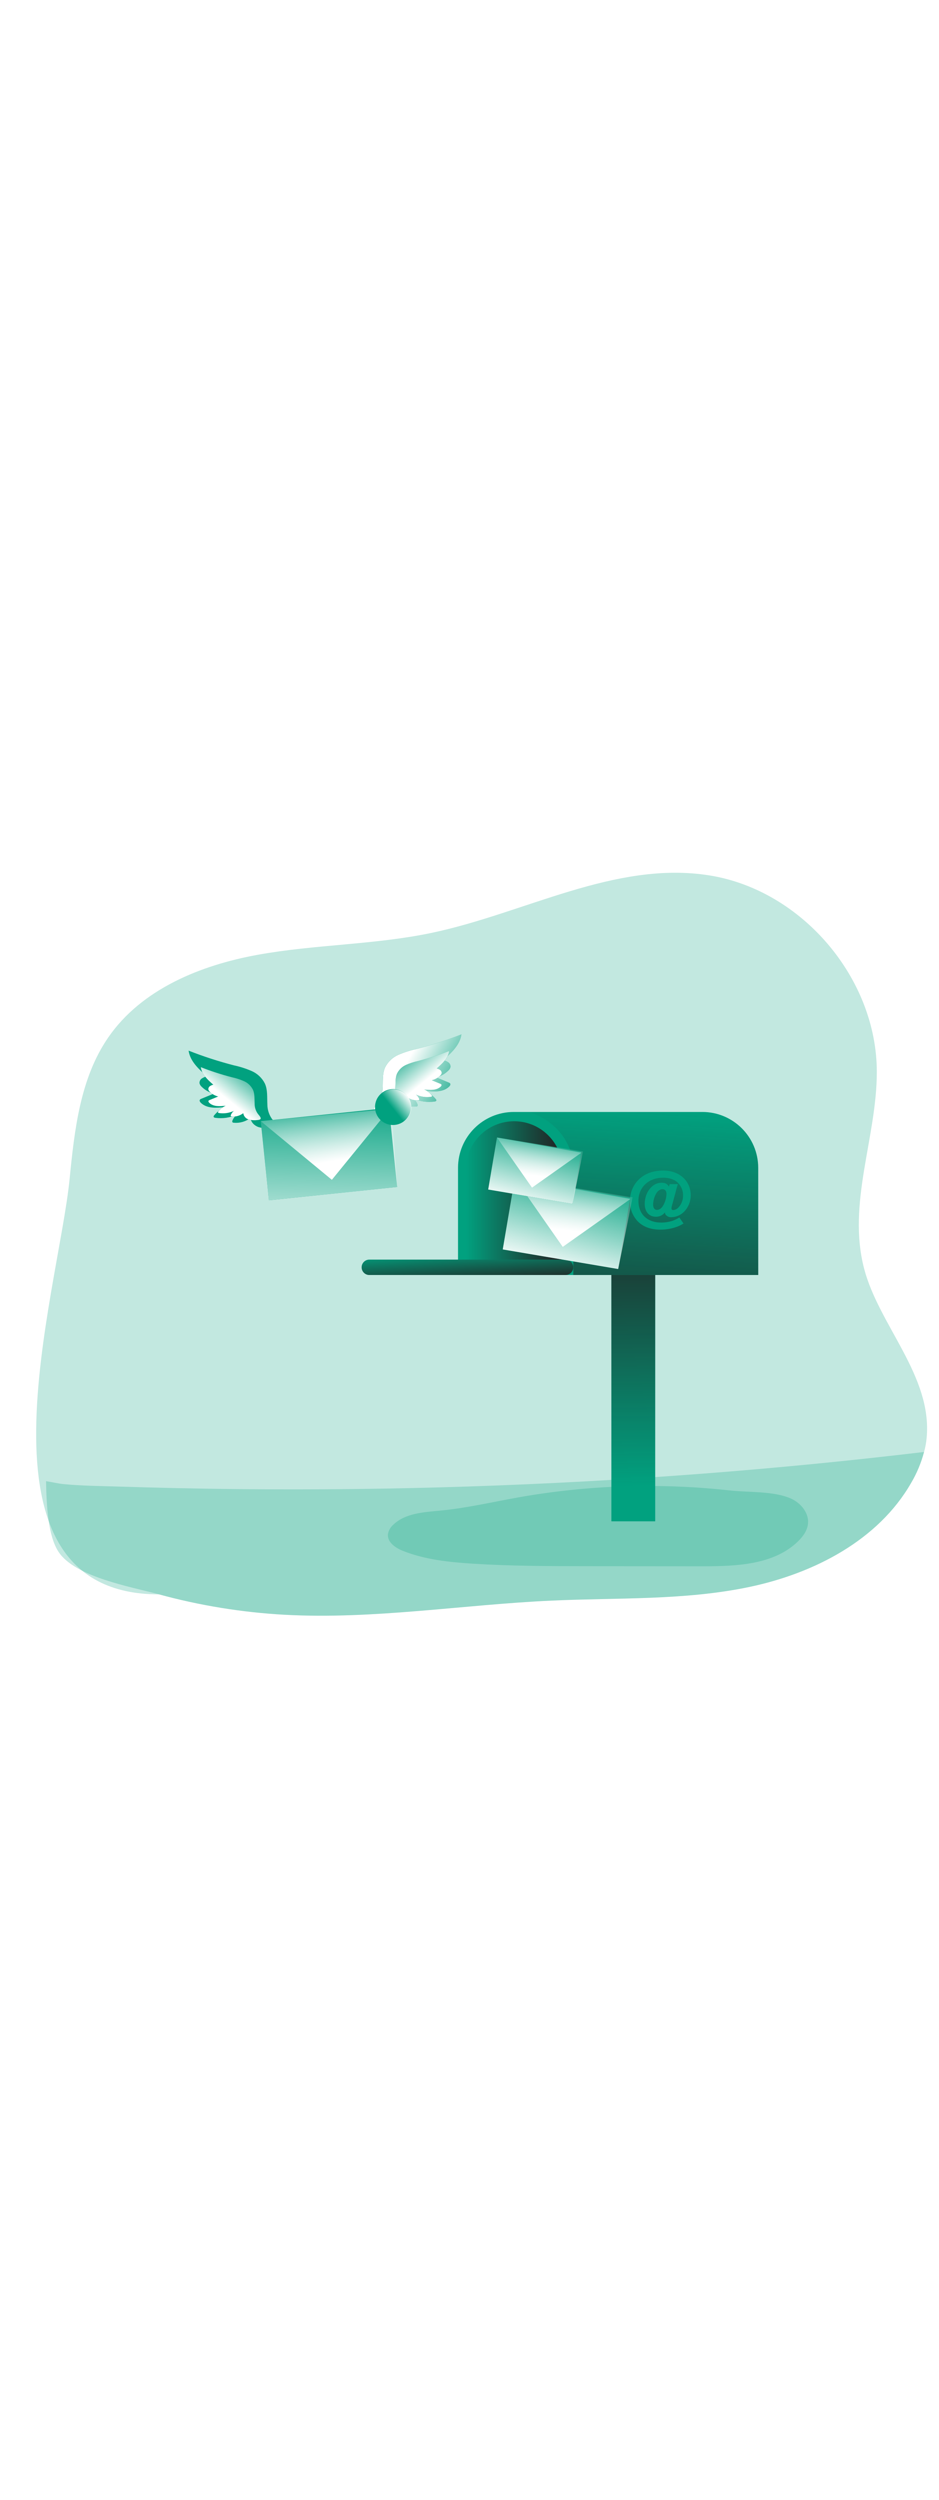
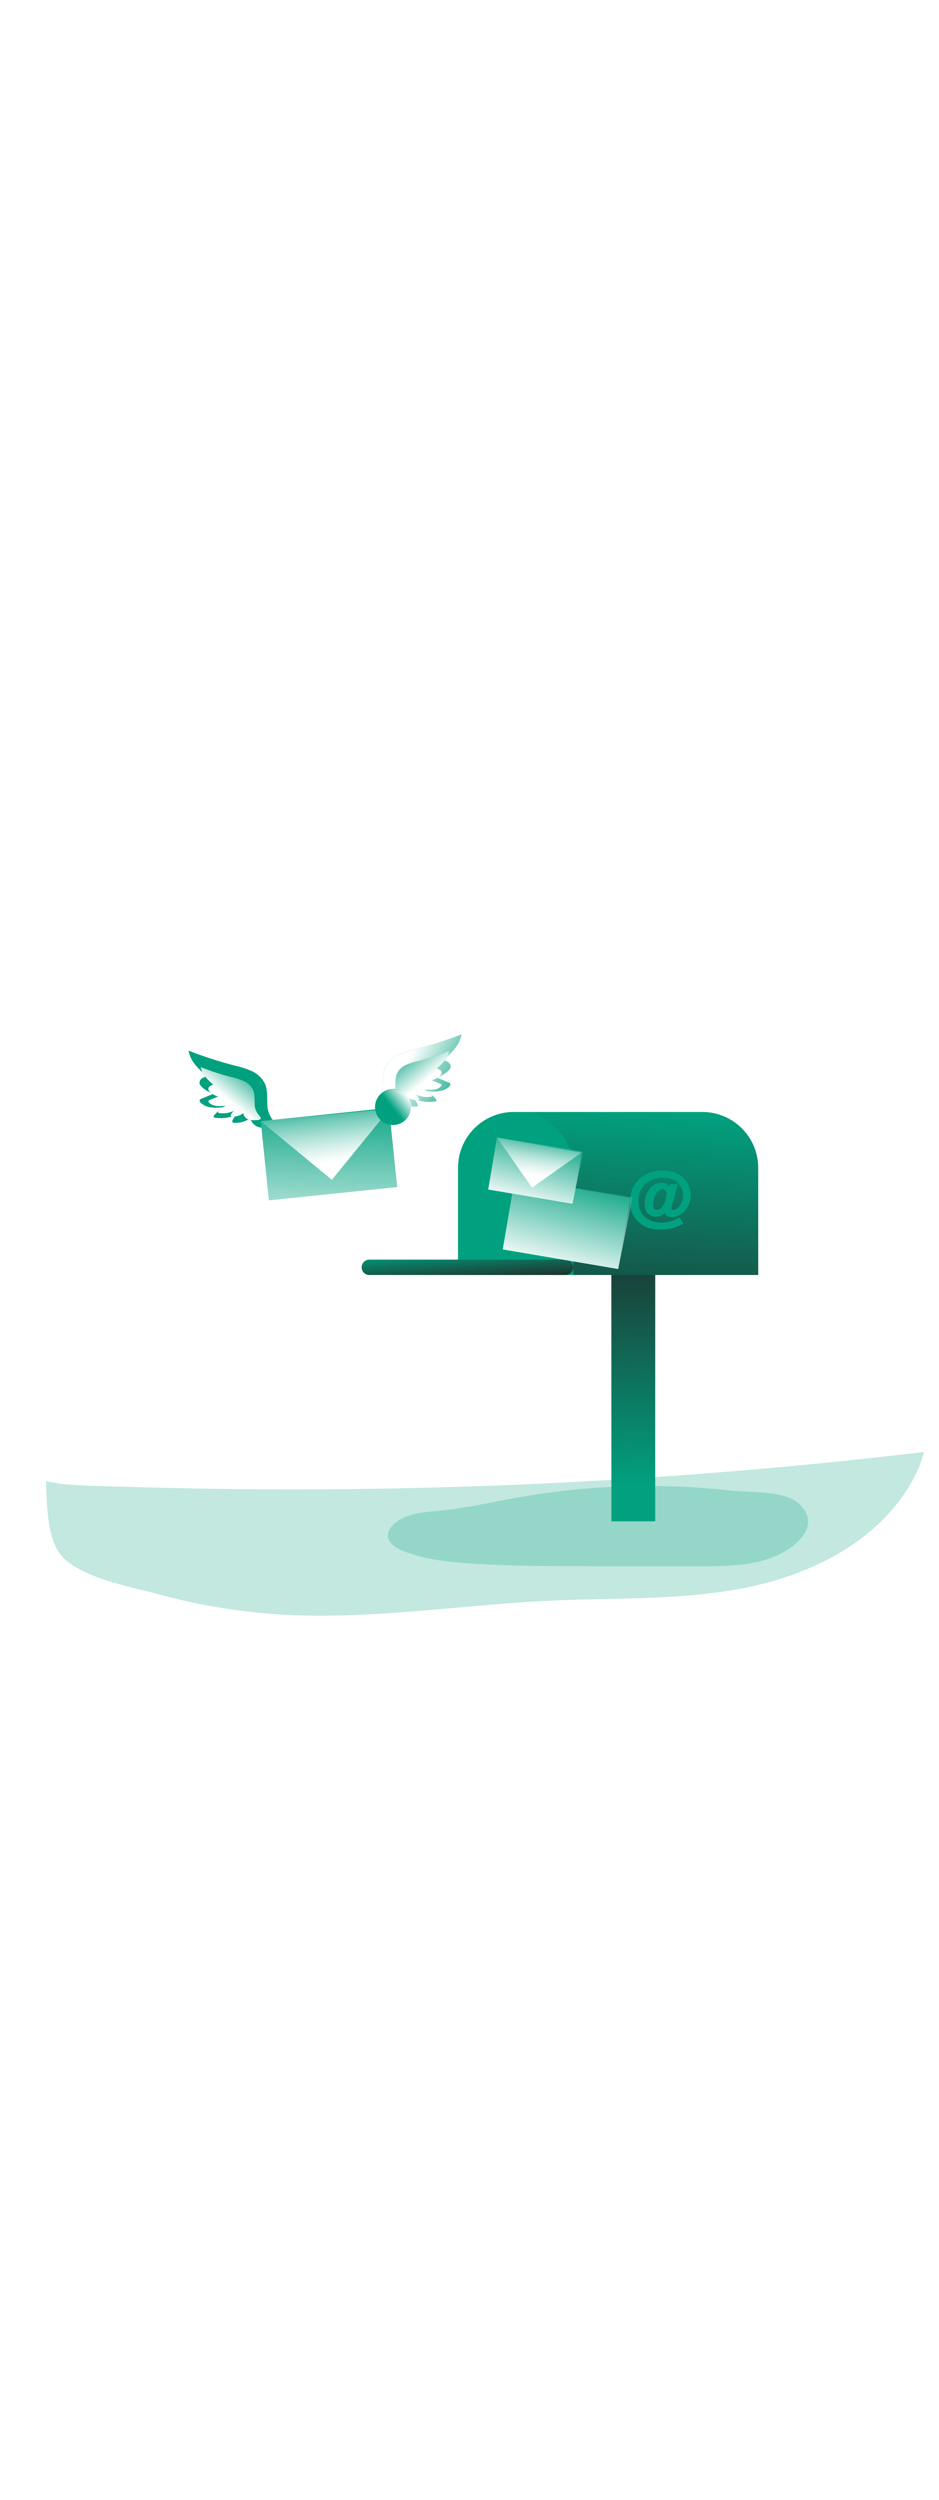
<svg xmlns="http://www.w3.org/2000/svg" xmlns:xlink="http://www.w3.org/1999/xlink" id="_0298_new_message_1" viewBox="0 0 500 500" data-imageid="message-received-1-3" imageName="Message Received 1" class="illustrations_image" style="width: 188px;">
  <defs>
    <style>.cls-1_message-received-1-3{clip-path:url(#clippath);}.cls-2_message-received-1-3{fill:none;}.cls-2_message-received-1-3,.cls-3_message-received-1-3,.cls-4_message-received-1-3,.cls-5_message-received-1-3,.cls-6_message-received-1-3,.cls-7_message-received-1-3,.cls-8_message-received-1-3,.cls-9_message-received-1-3,.cls-10_message-received-1-3,.cls-11_message-received-1-3,.cls-12_message-received-1-3,.cls-13_message-received-1-3,.cls-14_message-received-1-3,.cls-15_message-received-1-3,.cls-16_message-received-1-3,.cls-17_message-received-1-3,.cls-18_message-received-1-3,.cls-19_message-received-1-3{stroke-width:0px;}.cls-3_message-received-1-3{fill:url(#linear-gradient);}.cls-4_message-received-1-3{fill:url(#linear-gradient-11-message-received-1-3);}.cls-5_message-received-1-3{fill:url(#linear-gradient-12-message-received-1-3);}.cls-6_message-received-1-3{fill:url(#linear-gradient-13-message-received-1-3);}.cls-7_message-received-1-3{fill:url(#linear-gradient-10-message-received-1-3);}.cls-8_message-received-1-3{fill:url(#linear-gradient-15-message-received-1-3);}.cls-9_message-received-1-3{fill:url(#linear-gradient-14-message-received-1-3);}.cls-10_message-received-1-3{fill:url(#linear-gradient-4-message-received-1-3);}.cls-11_message-received-1-3{fill:url(#linear-gradient-2-message-received-1-3);}.cls-12_message-received-1-3{fill:url(#linear-gradient-3-message-received-1-3);}.cls-13_message-received-1-3{fill:url(#linear-gradient-8-message-received-1-3);}.cls-14_message-received-1-3{fill:url(#linear-gradient-9-message-received-1-3);}.cls-15_message-received-1-3{fill:url(#linear-gradient-7-message-received-1-3);}.cls-16_message-received-1-3{fill:url(#linear-gradient-5-message-received-1-3);}.cls-17_message-received-1-3{fill:url(#linear-gradient-6-message-received-1-3);}.cls-18_message-received-1-3{isolation:isolate;opacity:.24;}.cls-18_message-received-1-3,.cls-19_message-received-1-3{fill:#68e1fd;}</style>
    <linearGradient id="linear-gradient-message-received-1-3" x1="-732.69" y1="1615.32" x2="-699.43" y2="1634.07" gradientTransform="translate(831.57 1793.46) scale(1 -1)" gradientUnits="userSpaceOnUse">
      <stop offset="0" stop-color="#fff" stop-opacity="0" />
      <stop offset=".95" stop-color="#fff" />
    </linearGradient>
    <linearGradient id="linear-gradient-2-message-received-1-3" x1="-697.39" y1="1640.95" x2="-711.76" y2="1623.19" xlink:href="#linear-gradient-message-received-1-3" />
    <linearGradient id="linear-gradient-3-message-received-1-3" x1="1767.35" y1="1623.93" x2="1800.6" y2="1642.69" gradientTransform="translate(2014.58 1793.46) rotate(-180)" xlink:href="#linear-gradient-message-received-1-3" />
    <linearGradient id="linear-gradient-4-message-received-1-3" x1="1802.65" y1="1649.57" x2="1788.26" y2="1631.82" gradientTransform="translate(2014.58 1793.46) rotate(-180)" xlink:href="#linear-gradient-message-received-1-3" />
    <linearGradient id="linear-gradient-5-message-received-1-3" x1="-673.09" y1="1635.81" x2="-675.34" y2="1540.89" gradientTransform="translate(849 1803.66) scale(1 -1)" xlink:href="#linear-gradient-message-received-1-3" />
    <linearGradient id="linear-gradient-6-message-received-1-3" x1="951.8" y1="1674.72" x2="929.86" y2="1647.76" gradientTransform="translate(780.22 1997.93) rotate(-48.02) scale(1 -1)" xlink:href="#linear-gradient-message-received-1-3" />
    <linearGradient id="linear-gradient-7-message-received-1-3" x1="-640.04" y1="1629.18" x2="-631.5" y2="1636.03" gradientTransform="translate(849 1803.66) scale(1 -1)" xlink:href="#linear-gradient-message-received-1-3" />
    <linearGradient id="linear-gradient-8-message-received-1-3" x1="-511.18" y1="1428.16" x2="-512.93" y2="1581.56" gradientTransform="translate(849 1803.66) scale(1 -1)" gradientUnits="userSpaceOnUse">
      <stop offset="0" stop-color="#231f20" stop-opacity="0" />
      <stop offset="1" stop-color="#231f20" />
    </linearGradient>
    <linearGradient id="linear-gradient-9-message-received-1-3" x1="-600.98" y1="1581.41" x2="-549.51" y2="1581.41" xlink:href="#linear-gradient-8-message-received-1-3" />
    <linearGradient id="linear-gradient-10-message-received-1-3" x1="-486.03" y1="1618.14" x2="-495.35" y2="1459.54" gradientTransform="translate(831.57 1793.46) scale(1 -1)" xlink:href="#linear-gradient-8-message-received-1-3" />
    <linearGradient id="linear-gradient-11-message-received-1-3" x1="-600.67" y1="1554.25" x2="-599.5" y2="1534.41" xlink:href="#linear-gradient-8-message-received-1-3" />
    <clipPath id="clippath_message-received-1-3">
-       <path class="cls-2_message-received-1-3" d="M238.81,251.63l60.75,11.11v-55.7c-.02-14.2-11.54-25.7-25.74-25.7h0c-14.22,0-27.9,14.28-27.9,28.49l-7.11,41.8Z" />
-     </clipPath>
+       </clipPath>
    <linearGradient id="linear-gradient-12-message-received-1-3" x1="475.18" y1="1587.18" x2="432.78" y2="1547.9" gradientTransform="translate(760.68 1802.23) rotate(-32.49) scale(1 -1)" xlink:href="#linear-gradient-message-received-1-3" />
    <linearGradient id="linear-gradient-13-message-received-1-3" x1="471.6" y1="1587.41" x2="451.68" y2="1562.94" gradientTransform="translate(760.68 1802.23) rotate(-32.49) scale(1 -1)" xlink:href="#linear-gradient-message-received-1-3" />
    <linearGradient id="linear-gradient-14-message-received-1-3" x1="470.38" y1="1614.77" x2="439.4" y2="1586.08" gradientTransform="translate(760.68 1802.23) rotate(-32.49) scale(1 -1)" xlink:href="#linear-gradient-message-received-1-3" />
    <linearGradient id="linear-gradient-15-message-received-1-3" x1="467.77" y1="1614.94" x2="453.21" y2="1597.06" gradientTransform="translate(760.68 1802.23) rotate(-32.49) scale(1 -1)" xlink:href="#linear-gradient-message-received-1-3" />
  </defs>
  <g id="background_message-received-1-3">
-     <path class="cls-18_message-received-1-3 targetColor" d="M493.43,349.87c-.24,2.56-.69,5.1-1.37,7.58-1.52,5.76-3.82,11.28-6.85,16.41-17.5,30.53-51.77,48.18-86.24,55.4-34.47,7.22-70.08,5.63-105.25,7.25-47.52,2.15-94.91,10.13-142.42,7.51-22.52-1.26-44.85-4.89-66.62-10.83-104.94,0-53.63-160.26-47.61-221.01,2.6-26.17,5.64-53.61,20.59-75.26,17.67-25.61,48.96-38.39,79.57-43.94,30.61-5.55,62.14-5.27,92.55-11.65,49.73-10.43,97.81-38.56,147.98-30.58,49.23,7.87,89.15,54.7,89.13,104.57,0,34.98-15.87,69.76-6.76,104.6,7.92,30.26,36.35,57.04,33.3,89.96Z" style="fill: rgb(1, 161, 127);" />
    <path class="cls-18_message-received-1-3 targetColor" d="M492.02,357.44c-1.52,5.76-3.82,11.28-6.85,16.41-17.5,30.53-51.77,48.18-86.24,55.4-34.47,7.22-70.08,5.63-105.25,7.25-47.52,2.15-94.91,10.13-142.42,7.51-22.51-1.26-44.83-4.89-66.58-10.83-14.59-3.97-44.73-9.12-53.55-22.67-5.52-8.43-6.38-24.23-6.61-37.54,3.3.52,6.58,1.3,9.46,1.58,9.76.91,19.65,1,29.44,1.3,20.74.66,41.49,1.11,62.25,1.33,82.66.88,165.26-1.84,247.8-8.15,39.6-3.03,79.12-6.9,118.56-11.59Z" style="fill: rgb(1, 161, 127);" />
    <path class="cls-18_message-received-1-3 targetColor" d="M275.42,381.71c-13.57,2.43-27.05,5.57-40.77,6.9-8.92.87-18.75,1.31-25.21,7.51-1.54,1.31-2.57,3.13-2.88,5.12-.36,4.29,4.11,7.29,8.12,8.86,11.69,4.62,24.4,5.94,36.95,6.75,20.44,1.29,40.93,1.32,61.42,1.34l61.02.05c18.01,0,38-.73,50.91-13.3,2.55-2.49,4.8-5.55,5.24-9.12.71-5.73-3.65-11.12-8.89-13.52-9.12-4.16-22.73-3.29-32.65-4.39-12.9-1.42-25.85-2.21-38.85-2.36-24.95-.3-49.86,1.76-74.42,6.15Z" style="fill: rgb(1, 161, 127);" />
  </g>
  <g id="new_messages_message-received-1-3">
    <path class="cls-19_message-received-1-3 targetColor" d="M142.38,172.71c-.22-3.79.23-7.77-1.33-11.23-1.49-2.96-3.96-5.3-6.98-6.64-3.01-1.31-6.14-2.32-9.35-3.01-8.25-2.12-16.37-4.75-24.3-7.87.8,5.67,5.47,9.92,9.76,13.68-.97.21-1.9.6-2.74,1.15-.84.57-1.3,1.55-1.2,2.56.19.71.58,1.34,1.13,1.82,1.79,1.79,4.05,3.05,6.51,3.65l-6.68,2.74c-.32.09-.61.29-.8.57-.29.52.1,1.15.53,1.57,3.21,3.14,8.34,2.81,12.76,2.27-2.18,1.04-4.1,2.54-5.64,4.39-.22.21-.34.5-.31.8.1.36.53.47.91.53,3.93.55,7.93-.05,11.52-1.72-1.06.83-1.88,1.93-2.39,3.17-.15.28-.15.63,0,.91.18.17.42.26.67.26,3.21.31,6.43-.61,8.98-2.59.11,2.3,2.06,4.18,4.24,4.92,2.22.6,4.55.75,6.83.45,4.56-.32,1.82-2.94.26-4.89-1.53-2.2-2.36-4.81-2.39-7.49Z" style="fill: rgb(1, 161, 127);" />
    <path class="cls-3_message-received-1-3" d="M142.38,172.71c-.22-3.79.23-7.77-1.33-11.23-1.49-2.96-3.96-5.3-6.98-6.64-3.01-1.31-6.14-2.32-9.35-3.01-8.25-2.12-16.37-4.75-24.3-7.87.8,5.67,5.47,9.92,9.76,13.68-.97.21-1.9.6-2.74,1.15-.84.57-1.3,1.55-1.2,2.56.19.71.58,1.34,1.13,1.82,1.79,1.79,4.05,3.05,6.51,3.65l-6.68,2.74c-.32.09-.61.29-.8.57-.29.52.1,1.15.53,1.57,3.21,3.14,8.34,2.81,12.76,2.27-2.18,1.04-4.1,2.54-5.64,4.39-.22.21-.34.5-.31.8.1.36.53.47.91.53,3.93.55,7.93-.05,11.52-1.72-1.06.83-1.88,1.93-2.39,3.17-.15.28-.15.63,0,.91.18.17.42.26.67.26,3.21.31,6.43-.61,8.98-2.59.11,2.3,2.06,4.18,4.24,4.92,2.22.6,4.55.75,6.83.45,4.56-.32,1.82-2.94.26-4.89-1.53-2.2-2.36-4.81-2.39-7.49Z" />
    <path class="cls-19_message-received-1-3 targetColor" d="M135.6,172.42c-.15-2.59.15-5.31-.91-7.67-1.01-2.03-2.7-3.64-4.78-4.56-2.05-.9-4.19-1.59-6.38-2.06-5.64-1.45-11.18-3.24-16.6-5.38.54,3.87,3.7,6.77,6.66,9.33-.65.15-1.27.42-1.82.79-.57.39-.89,1.06-.82,1.75.12.48.39.91.77,1.24,1.23,1.22,2.77,2.08,4.45,2.5l-4.56,1.88c-.22.06-.42.2-.56.39-.2.36.07.78.36,1.07,2.2,2.15,5.71,1.92,8.75,1.55-1.49.71-2.8,1.74-3.86,3.01-.15.14-.23.34-.21.55.06.24.36.32.6.36,2.68.38,5.42-.03,7.88-1.18-.72.57-1.28,1.32-1.63,2.17-.08.21-.15.47,0,.65.12.12.29.18.46.17,2.2.22,4.4-.41,6.14-1.76.21,1.6,1.34,2.92,2.89,3.35,1.52.41,3.11.51,4.67.31,3.15-.22,1.23-2.01.18-3.35-1.06-1.5-1.65-3.28-1.69-5.11Z" style="fill: rgb(1, 161, 127);" />
    <path class="cls-11_message-received-1-3" d="M135.6,172.42c-.15-2.59.15-5.31-.91-7.67-1.01-2.03-2.7-3.64-4.78-4.56-2.05-.9-4.19-1.59-6.38-2.06-5.64-1.45-11.18-3.24-16.6-5.38.54,3.87,3.7,6.77,6.66,9.33-.65.15-1.27.42-1.82.79-.57.39-.89,1.06-.82,1.75.12.48.39.91.77,1.24,1.23,1.22,2.77,2.08,4.45,2.5l-4.56,1.88c-.22.06-.42.2-.56.39-.2.36.07.78.36,1.07,2.2,2.15,5.71,1.92,8.75,1.55-1.49.71-2.8,1.74-3.86,3.01-.15.14-.23.34-.21.55.06.24.36.32.6.36,2.68.38,5.42-.03,7.88-1.18-.72.57-1.28,1.32-1.63,2.17-.08.21-.15.47,0,.65.12.12.29.18.46.17,2.2.22,4.4-.41,6.14-1.76.21,1.6,1.34,2.92,2.89,3.35,1.52.41,3.11.51,4.67.31,3.15-.22,1.23-2.01.18-3.35-1.06-1.5-1.65-3.28-1.69-5.11Z" />
    <path class="cls-19_message-received-1-3 targetColor" d="M203.75,164.08c.22-3.79-.23-7.77,1.32-11.23,1.49-2.96,3.96-5.31,6.99-6.65,3.01-1.31,6.14-2.32,9.35-3.01,8.25-2.12,16.36-4.75,24.29-7.87-.79,5.66-5.42,9.91-9.76,13.68.98.21,1.9.61,2.74,1.16.84.56,1.31,1.54,1.2,2.55-.18.71-.57,1.35-1.12,1.82-1.8,1.79-4.05,3.05-6.51,3.65l6.67,2.74c.33.09.61.3.81.57.29.52-.11,1.15-.53,1.56-3.22,3.15-8.35,2.82-12.81,2.27,2.18,1.04,4.1,2.55,5.64,4.4.23.2.34.5.3.8-.09.35-.52.46-.91.52-3.93.55-7.93-.04-11.52-1.71,1.06.83,1.89,1.93,2.4,3.17.16.28.16.63,0,.91-.18.17-.42.27-.67.26-3.21.31-6.42-.61-8.98-2.58-.1,2.3-2.06,4.18-4.23,4.92-2.23.59-4.55.74-6.83.44-4.61-.31-1.82-2.94-.26-4.89,1.69-2.08,2.26-4.9,2.42-7.48Z" style="fill: rgb(1, 161, 127);" />
    <path class="cls-12_message-received-1-3" d="M203.75,164.08c.22-3.79-.23-7.77,1.32-11.23,1.49-2.96,3.96-5.31,6.99-6.65,3.01-1.31,6.14-2.32,9.35-3.01,8.25-2.12,16.36-4.75,24.29-7.87-.79,5.66-5.42,9.91-9.76,13.68.98.21,1.9.61,2.74,1.16.84.56,1.31,1.54,1.2,2.55-.18.71-.57,1.35-1.12,1.82-1.8,1.79-4.05,3.05-6.51,3.65l6.67,2.74c.33.09.61.3.81.57.29.52-.11,1.15-.53,1.56-3.22,3.15-8.35,2.82-12.81,2.27,2.18,1.04,4.1,2.55,5.64,4.4.23.2.34.5.3.8-.09.35-.52.46-.91.52-3.93.55-7.93-.04-11.52-1.71,1.06.83,1.89,1.93,2.4,3.17.16.28.16.63,0,.91-.18.17-.42.27-.67.26-3.21.31-6.42-.61-8.98-2.58-.1,2.3-2.06,4.18-4.23,4.92-2.23.59-4.55.74-6.83.44-4.61-.31-1.82-2.94-.26-4.89,1.69-2.08,2.26-4.9,2.42-7.48Z" />
    <path class="cls-19_message-received-1-3 targetColor" d="M210.53,163.79c.15-2.59-.15-5.31.91-7.68,1.02-2.03,2.7-3.64,4.78-4.56,2.05-.89,4.19-1.58,6.38-2.05,5.64-1.46,11.18-3.26,16.6-5.39-.55,3.87-3.71,6.78-6.67,9.34.65.15,1.27.41,1.82.78.57.39.89,1.06.83,1.75-.13.49-.4.92-.77,1.25-1.23,1.22-2.77,2.08-4.45,2.49l4.56,1.89c.22.06.41.2.55.38.2.36-.07.79-.36,1.08-2.2,2.14-5.71,1.91-8.75,1.55,1.49.71,2.8,1.74,3.85,3.01.16.14.24.34.21.55-.06.24-.36.32-.6.36-2.68.38-5.42-.03-7.88-1.18.72.57,1.29,1.32,1.64,2.17.11.2.11.44,0,.64-.12.12-.29.19-.46.18-2.2.21-4.39-.42-6.14-1.77-.21,1.6-1.34,2.92-2.89,3.36-1.52.41-3.11.51-4.68.3-3.15-.21-1.22-2.01-.17-3.34,1.06-1.5,1.65-3.28,1.7-5.11Z" style="fill: rgb(1, 161, 127);" />
    <path class="cls-10_message-received-1-3" d="M210.53,163.79c.15-2.59-.15-5.31.91-7.68,1.02-2.03,2.7-3.64,4.78-4.56,2.05-.89,4.19-1.58,6.38-2.05,5.64-1.46,11.18-3.26,16.6-5.39-.55,3.87-3.71,6.78-6.67,9.34.65.15,1.27.41,1.82.78.57.39.89,1.06.83,1.75-.13.49-.4.92-.77,1.25-1.23,1.22-2.77,2.08-4.45,2.49l4.56,1.89c.22.06.41.2.55.38.2.36-.07.79-.36,1.08-2.2,2.14-5.71,1.91-8.75,1.55,1.49.71,2.8,1.74,3.85,3.01.16.14.24.34.21.55-.06.24-.36.32-.6.36-2.68.38-5.42-.03-7.88-1.18.72.57,1.29,1.32,1.64,2.17.11.2.11.44,0,.64-.12.12-.29.19-.46.18-2.2.21-4.39-.42-6.14-1.77-.21,1.6-1.34,2.92-2.89,3.36-1.52.41-3.11.51-4.68.3-3.15-.21-1.22-2.01-.17-3.34,1.06-1.5,1.65-3.28,1.7-5.11Z" />
    <rect class="cls-19_message-received-1-3 targetColor" x="140.84" y="177.82" width="68.66" height="42.32" transform="translate(-19.56 19.09) rotate(-5.91)" style="fill: rgb(1, 161, 127);" />
    <polygon class="cls-16_message-received-1-3" points="211.5 216.49 143.2 223.55 138.85 181.46 208.39 173.72 211.5 216.49" />
    <polygon class="cls-17_message-received-1-3" points="138.85 181.46 176.71 212.68 207.46 174.99 138.85 181.46" />
    <circle class="cls-19_message-received-1-3 targetColor" cx="209.25" cy="173.96" r="9.56" style="fill: rgb(1, 161, 127);" />
    <circle class="cls-15_message-received-1-3" cx="209.44" cy="174.09" r="9.56" />
  </g>
  <g id="inbox_message-received-1-3">
    <rect class="cls-19_message-received-1-3 targetColor" x="325.55" y="250.46" width="23.33" height="143.87" style="fill: rgb(1, 161, 127);" />
    <rect class="cls-13_message-received-1-3" x="325.55" y="250.46" width="23.33" height="143.87" />
    <path class="cls-19_message-received-1-3 targetColor" d="M403.73,206.29v57.01h-159.84v-57.01c0-16.41,13.3-29.71,29.71-29.71.01,0,.02,0,.04,0h100.34c16.42,0,29.73,13.29,29.75,29.71Z" style="fill: rgb(1, 161, 127);" />
-     <path class="cls-14_message-received-1-3" d="M273.76,181.52h0c14.21,0,25.74,11.52,25.74,25.74h0v55.7h-51.47v-55.7c0-14.21,11.52-25.74,25.74-25.74Z" />
    <path class="cls-7_message-received-1-3" d="M403.74,206.28v57.01h-98.46v-60.34c-2.94-15.76-14.04-23.01-23.18-26.35h91.9c16.41-.01,29.72,13.28,29.74,29.68Z" />
    <path class="cls-19_message-received-1-3 targetColor" d="M196.66,255.12h104.5c2.26,0,4.09,1.83,4.09,4.09h0c0,2.26-1.83,4.09-4.09,4.09h-104.5c-2.26,0-4.09-1.83-4.09-4.09h0c0-2.26,1.83-4.09,4.09-4.09Z" style="fill: rgb(1, 161, 127);" />
    <path class="cls-4_message-received-1-3" d="M196.66,255.12h104.5c2.26,0,4.09,1.83,4.09,4.09h0c0,2.26-1.83,4.09-4.09,4.09h-104.5c-2.26,0-4.09-1.83-4.09-4.09h0c0-2.26,1.83-4.09,4.09-4.09Z" />
    <path class="cls-19_message-received-1-3 targetColor" d="M360.94,214.95c-.22.73-.91,2.94-1.05,3.75l-2.19,8.08c-.1.35-.15.72-.15,1.08-.04.46.3.87.76.91.05,0,.1,0,.15,0,.84-.06,1.65-.38,2.3-.91,1.94-1.75,3.02-4.26,2.94-6.87.08-3.18-1.51-6.17-4.18-7.9-2-1.08-4.24-1.6-6.51-1.53-7.68,0-13.06,5.1-13.06,12.3s4.83,11.56,12.14,11.56c1.88,0,3.76-.27,5.56-.8,1.44-.44,2.82-1.09,4.08-1.92l2.22,3.2c-1.41.92-2.94,1.63-4.56,2.11-2.5.77-5.1,1.17-7.71,1.17-5.12,0-9.12-1.46-12-4.33-2.79-2.88-4.31-6.75-4.22-10.76-.11-4.23,1.49-8.32,4.44-11.35,3.35-3.35,7.74-4.99,13.38-4.99,8.47,0,14.5,5.47,14.5,13.06.06,3.27-1.18,6.43-3.46,8.77-1.79,1.85-4.23,2.92-6.8,2.98-1.22.09-2.39-.45-3.13-1.42-.19-.34-.3-.73-.32-1.12-1.17,1.5-2.98,2.35-4.88,2.29-3.6,0-5.89-2.69-5.89-6.84,0-6.14,4.04-11.24,8.87-11.24,2.03,0,3.05.51,4.04,2.04l.36-1.28,4.34-.03ZM353.45,225.75c.88-1.74,1.37-3.65,1.45-5.6,0-1.5-.84-2.51-2.11-2.51s-2.65.91-3.56,2.62c-.9,1.69-1.39,3.56-1.46,5.47,0,1.92.73,2.94,2.12,2.94s2.65-1.08,3.56-2.93Z" style="fill: rgb(1, 161, 127);" />
    <g class="cls-1_message-received-1-3">
      <rect class="cls-19_message-received-1-3 targetColor" x="282.46" y="204.8" width="38.42" height="62.32" transform="translate(18.61 493.95) rotate(-80.38)" style="fill: rgb(1, 161, 127);" />
      <polygon class="cls-5_message-received-1-3" points="329.16 260.13 267.7 249.71 274.13 211.84 336.84 221.97 329.16 260.13" />
-       <polygon class="cls-6_message-received-1-3" points="274.13 211.84 299.65 248.35 335.72 222.85 274.13 211.84" />
      <rect class="cls-19_message-received-1-3 targetColor" x="270.71" y="185.03" width="28.07" height="45.53" transform="translate(32.29 453.81) rotate(-80.38)" style="fill: rgb(1, 161, 127);" />
      <polygon class="cls-9_message-received-1-3" points="304.84 225.45 259.95 217.84 264.64 190.17 310.44 197.57 304.84 225.45" />
      <polygon class="cls-8_message-received-1-3" points="264.64 190.17 283.28 216.84 309.62 198.22 264.64 190.17" />
    </g>
  </g>
</svg>